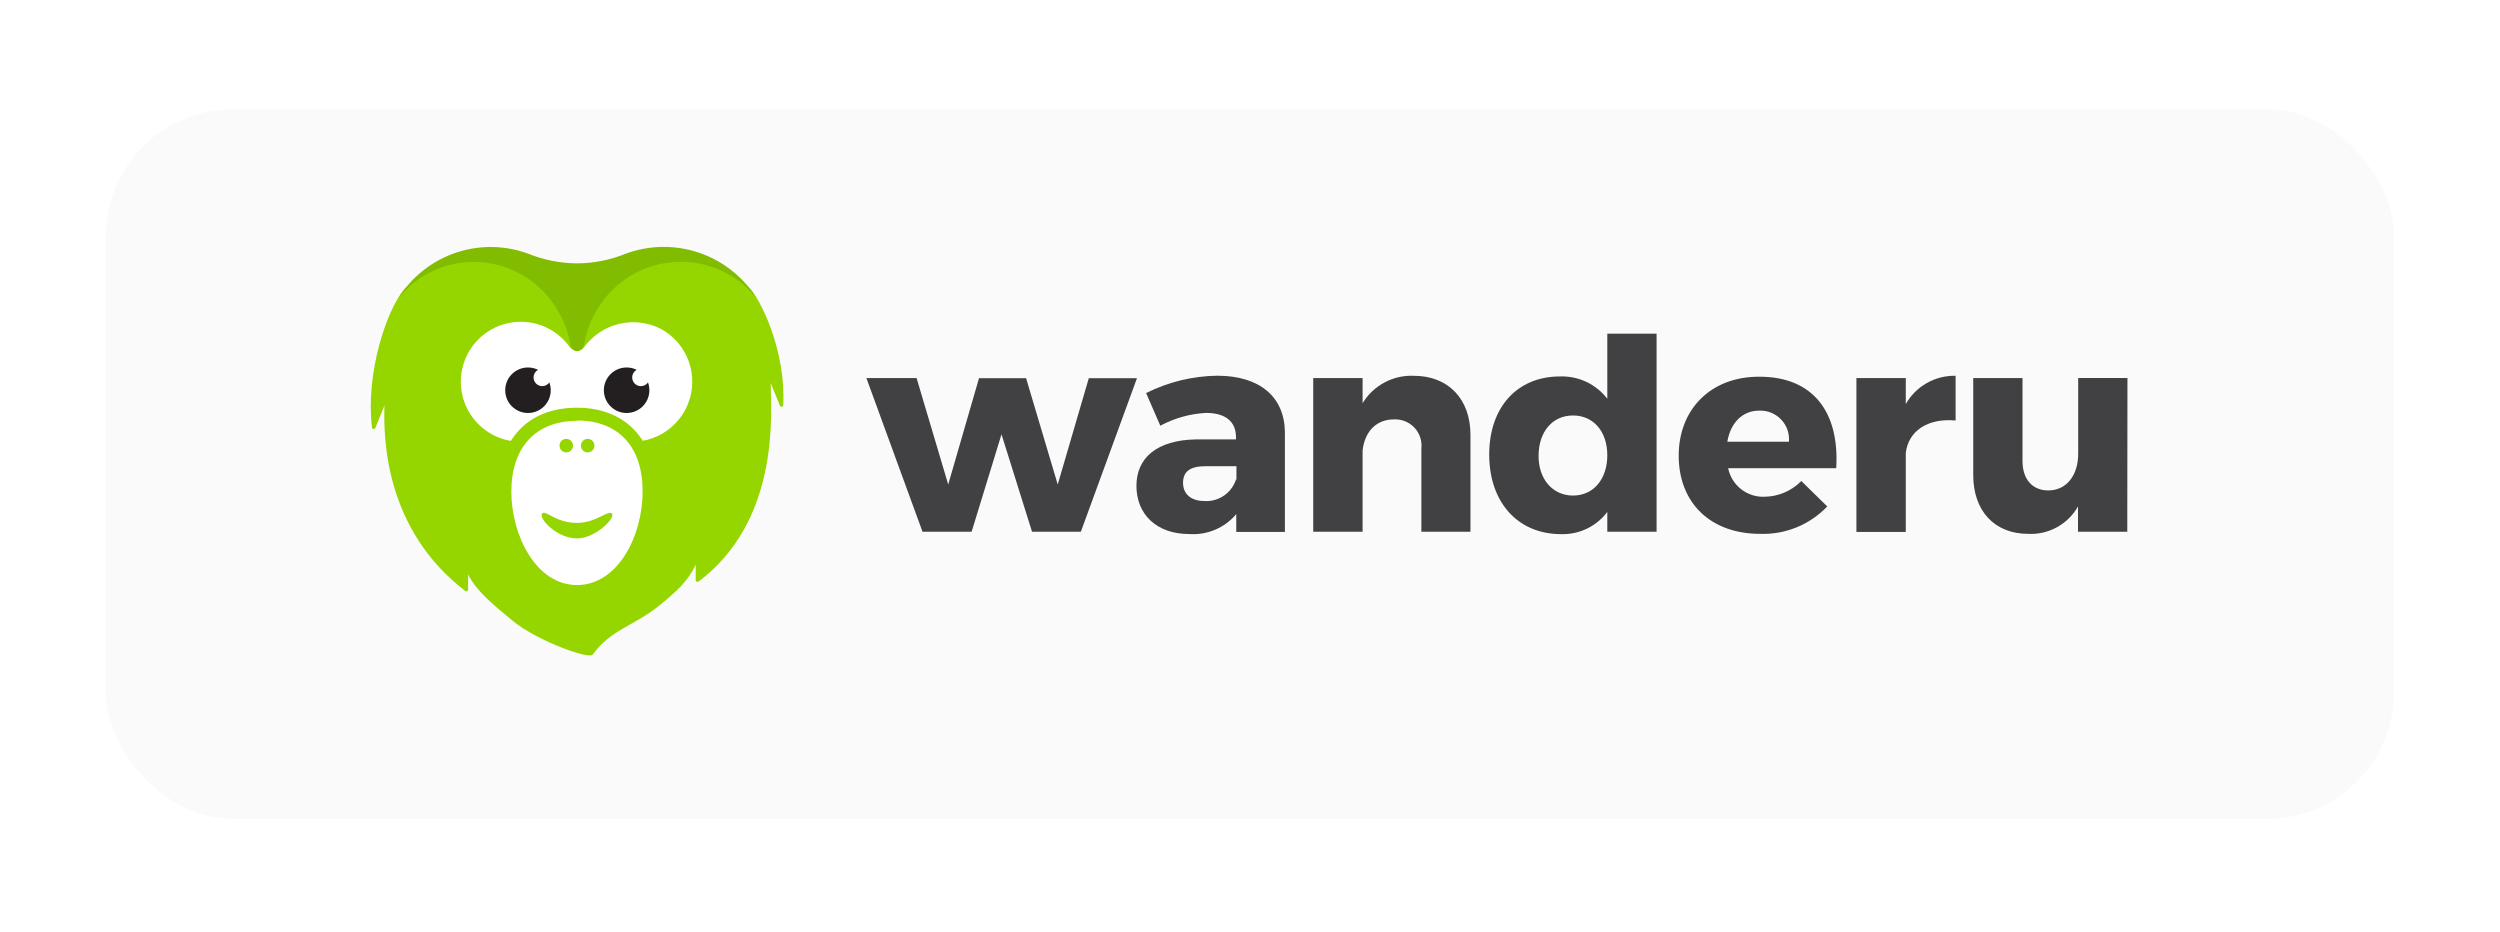
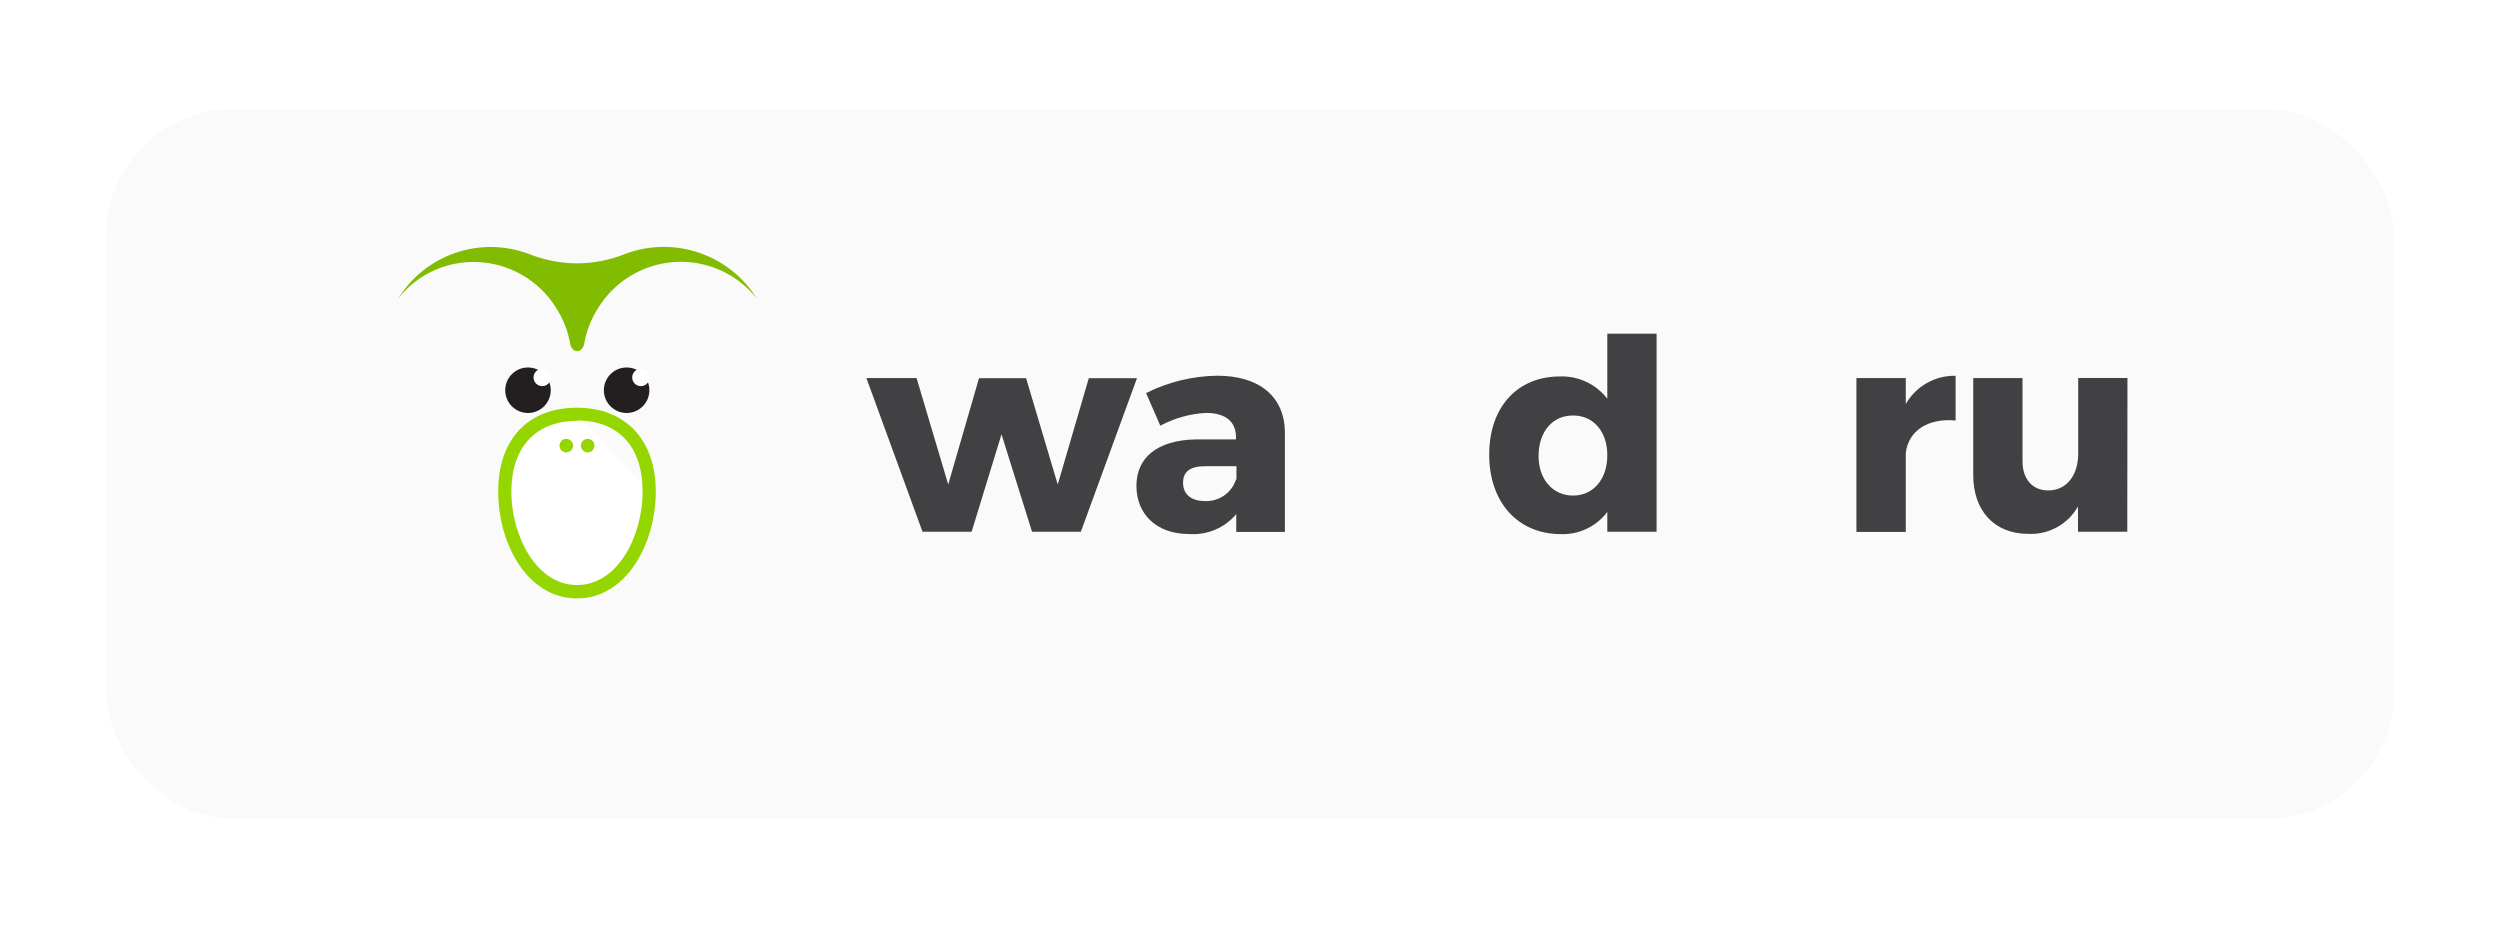
<svg xmlns="http://www.w3.org/2000/svg" width="236" height="88" viewBox="0 0 236 88" fill="none">
  <g filter="url(#filter0_d_8_2175)">
    <rect x="10" y="9.307" width="216" height="67" rx="12" fill="#FAFAFA" />
  </g>
  <path d="M97.424 50.198L94.542 40.999L91.72 50.198H87.086L81.788 35.691H86.525L89.511 45.736L92.419 35.7H96.863L99.849 45.736L102.783 35.7H107.331L102.032 50.198H97.424Z" fill="#414042" />
  <path d="M121.294 40.722V50.215H116.703V48.532C116.163 49.174 115.479 49.679 114.706 50.006C113.934 50.333 113.095 50.472 112.259 50.413C109.161 50.413 107.279 48.532 107.279 45.865C107.279 43.199 109.247 41.551 112.854 41.482H116.677V41.266C116.677 39.833 115.728 38.979 113.846 38.979C112.337 39.059 110.863 39.471 109.532 40.187L108.194 37.106C110.284 36.055 112.586 35.495 114.925 35.467C118.903 35.475 121.225 37.443 121.294 40.722ZM116.72 45.27V44.01H113.786C112.379 44.01 111.68 44.493 111.68 45.572C111.68 46.651 112.44 47.298 113.726 47.298C114.372 47.332 115.012 47.151 115.545 46.785C116.079 46.418 116.477 45.886 116.677 45.27H116.72Z" fill="#414042" />
-   <path d="M138.812 41.05V50.197H134.177V42.344C134.218 41.987 134.18 41.625 134.067 41.284C133.954 40.943 133.767 40.63 133.521 40.368C133.274 40.106 132.974 39.901 132.64 39.767C132.307 39.633 131.948 39.573 131.589 39.591C129.863 39.591 128.819 40.808 128.629 42.526V50.197H123.969V35.691H128.629V38.064C129.129 37.237 129.842 36.561 130.694 36.105C131.546 35.65 132.505 35.432 133.47 35.475C136.706 35.475 138.812 37.658 138.812 41.05Z" fill="#414042" />
  <path d="M156.381 50.198H151.73V48.325C151.224 48.999 150.563 49.542 149.803 49.907C149.043 50.272 148.206 50.449 147.363 50.422C143.273 50.422 140.581 47.41 140.581 42.914C140.581 38.418 143.247 35.536 147.26 35.536C148.119 35.506 148.972 35.682 149.75 36.048C150.527 36.414 151.206 36.961 151.73 37.642V31.498H156.381V50.198ZM151.73 42.983C151.73 40.748 150.436 39.221 148.494 39.221C146.552 39.221 145.266 40.748 145.241 42.983C145.215 45.218 146.561 46.781 148.494 46.781C150.427 46.781 151.73 45.218 151.73 42.983Z" fill="#414042" />
-   <path d="M173.338 44.2H163.138C163.298 44.987 163.734 45.69 164.367 46.184C164.999 46.678 165.788 46.929 166.59 46.892C167.891 46.872 169.132 46.339 170.042 45.408L172.493 47.807C171.68 48.66 170.697 49.332 169.607 49.778C168.517 50.224 167.344 50.435 166.167 50.396C161.43 50.396 158.47 47.436 158.47 43.018C158.47 38.599 161.533 35.562 166.029 35.562C171.138 35.527 173.666 38.893 173.338 44.2ZM168.877 41.697C168.909 41.315 168.859 40.93 168.732 40.568C168.604 40.207 168.401 39.876 168.135 39.599C167.87 39.321 167.549 39.103 167.194 38.959C166.838 38.815 166.456 38.749 166.072 38.763C164.458 38.763 163.354 39.946 163.061 41.697H168.877Z" fill="#414042" />
  <path d="M179.906 38.142C180.376 37.314 181.061 36.63 181.889 36.16C182.717 35.691 183.657 35.454 184.609 35.475V39.695C181.925 39.454 180.147 40.714 179.906 42.759V50.215H175.246V35.691H179.906V38.142Z" fill="#414042" />
  <path d="M200.815 50.197H196.163V47.807C195.696 48.634 195.008 49.314 194.176 49.772C193.343 50.229 192.4 50.445 191.452 50.396C188.302 50.396 186.274 48.247 186.274 44.856V35.691H190.925V43.527C190.925 45.253 191.874 46.297 193.35 46.297C195.128 46.297 196.181 44.813 196.181 42.845V35.683H200.832L200.815 50.197Z" fill="#414042" />
-   <path d="M70.621 27.062C64.58 21.573 60.024 25.69 54.596 25.888C49.168 26.087 43.524 21.936 38.191 27.269C36.5 29.228 34.506 35.191 35.11 40.351C35.112 40.388 35.127 40.423 35.153 40.45C35.178 40.477 35.212 40.494 35.248 40.498C35.285 40.502 35.322 40.495 35.354 40.478C35.386 40.462 35.413 40.435 35.43 40.403L36.293 38.28C36.181 41.602 36.422 50.033 43.921 55.789C43.946 55.81 43.976 55.822 44.008 55.826C44.04 55.829 44.072 55.823 44.1 55.808C44.129 55.794 44.152 55.771 44.168 55.743C44.184 55.715 44.191 55.683 44.189 55.651V54.219C44.914 55.746 46.622 57.153 48.408 58.611C50.695 60.501 55.787 62.348 55.977 61.761C57.703 59.414 59.843 59.086 62.181 57.205C63.985 55.746 64.943 54.84 65.676 53.313V54.754C65.672 54.786 65.678 54.818 65.693 54.846C65.709 54.874 65.733 54.896 65.763 54.909C65.788 54.926 65.818 54.935 65.849 54.935C65.88 54.935 65.91 54.926 65.935 54.909C73.486 49.214 72.839 39.471 72.752 36.149L73.615 38.271C73.624 38.307 73.644 38.34 73.673 38.362C73.702 38.386 73.738 38.398 73.775 38.398C73.812 38.398 73.848 38.386 73.877 38.362C73.906 38.34 73.926 38.307 73.935 38.271C74.219 33.145 71.777 28.106 70.621 27.062Z" fill="#95D600" />
-   <path d="M62.423 31.066C61.203 30.43 59.794 30.255 58.456 30.571C57.117 30.888 55.937 31.676 55.131 32.792C55.05 32.889 54.948 32.968 54.834 33.022C54.719 33.076 54.593 33.104 54.466 33.104C54.34 33.104 54.214 33.076 54.099 33.022C53.984 32.968 53.883 32.889 53.802 32.792C53.243 31.993 52.487 31.352 51.608 30.931C50.729 30.51 49.756 30.323 48.783 30.388C47.81 30.454 46.871 30.769 46.056 31.304C45.241 31.84 44.578 32.576 44.132 33.443C43.685 34.309 43.469 35.276 43.506 36.251C43.543 37.225 43.831 38.173 44.342 39.003C44.853 39.834 45.57 40.518 46.423 40.99C47.276 41.462 48.236 41.706 49.211 41.697H59.713C60.968 41.69 62.184 41.267 63.172 40.494C64.16 39.722 64.864 38.643 65.174 37.428C65.484 36.212 65.382 34.929 64.884 33.777C64.386 32.626 63.521 31.672 62.423 31.066Z" fill="white" />
-   <path d="M61.284 46.4C61.284 50.767 58.833 55.893 54.467 55.893C50.1 55.893 47.649 50.793 47.649 46.4C47.649 42.008 50.1 39.108 54.467 39.108C58.833 39.108 61.284 42.034 61.284 46.4Z" fill="white" />
+   <path d="M61.284 46.4C61.284 50.767 58.833 55.893 54.467 55.893C50.1 55.893 47.649 50.793 47.649 46.4C47.649 42.008 50.1 39.108 54.467 39.108Z" fill="white" />
  <path d="M54.467 56.489C49.806 56.489 47.028 51.363 47.028 46.401C47.028 41.439 49.876 38.487 54.467 38.487C59.057 38.487 61.905 41.525 61.905 46.401C61.905 51.276 59.161 56.489 54.467 56.489ZM54.467 39.73C50.583 39.73 48.27 42.224 48.27 46.401C48.27 50.577 50.635 55.229 54.467 55.229C58.298 55.229 60.663 50.638 60.663 46.383C60.663 42.129 58.35 39.695 54.467 39.695V39.73Z" fill="#95D600" />
  <path d="M53.457 42.707C53.809 42.707 54.095 42.421 54.095 42.068C54.095 41.716 53.809 41.43 53.457 41.43C53.104 41.43 52.818 41.716 52.818 42.068C52.818 42.421 53.104 42.707 53.457 42.707Z" fill="#95D600" />
  <path d="M55.476 42.707C55.829 42.707 56.115 42.421 56.115 42.068C56.115 41.716 55.829 41.43 55.476 41.43C55.124 41.43 54.838 41.716 54.838 42.068C54.838 42.421 55.124 42.707 55.476 42.707Z" fill="#95D600" />
-   <path d="M54.466 50.828C52.559 50.828 50.842 48.938 51.161 48.498C51.481 48.057 52.395 49.361 54.466 49.361C56.322 49.361 57.426 48.083 57.772 48.498C58.117 48.912 56.184 50.828 54.466 50.828Z" fill="#95D600" />
  <path d="M54.467 33.146C55.002 33.146 55.131 32.542 55.14 32.49C55.352 31.26 55.809 30.086 56.486 29.038C57.261 27.791 58.325 26.749 59.587 25.999C60.85 25.25 62.274 24.814 63.74 24.73C65.205 24.645 66.67 24.914 68.01 25.513C69.35 26.113 70.527 27.026 71.441 28.175C70.18 26.156 68.261 24.634 66.009 23.864C63.757 23.093 61.308 23.123 59.075 23.947C57.609 24.546 56.041 24.856 54.458 24.861C52.881 24.849 51.32 24.539 49.858 23.947C47.638 23.13 45.204 23.105 42.968 23.878C40.731 24.65 38.831 26.171 37.587 28.184C38.463 27.068 39.588 26.175 40.873 25.575C42.158 24.976 43.566 24.687 44.983 24.732C46.492 24.778 47.968 25.196 49.277 25.949C50.587 26.701 51.69 27.765 52.49 29.047C53.167 30.095 53.625 31.269 53.837 32.498C53.837 32.55 53.975 33.154 54.51 33.154L54.467 33.146Z" fill="#82BC00" />
  <path d="M49.841 38.987C51.028 38.987 51.99 38.025 51.99 36.839C51.99 35.652 51.028 34.69 49.841 34.69C48.654 34.69 47.692 35.652 47.692 36.839C47.692 38.025 48.654 38.987 49.841 38.987Z" fill="#231F20" />
  <path d="M51.187 36.451C51.64 36.451 52.007 36.084 52.007 35.631C52.007 35.178 51.64 34.811 51.187 34.811C50.734 34.811 50.367 35.178 50.367 35.631C50.367 36.084 50.734 36.451 51.187 36.451Z" fill="white" />
  <path d="M59.152 38.987C60.339 38.987 61.301 38.025 61.301 36.839C61.301 35.652 60.339 34.69 59.152 34.69C57.966 34.69 57.004 35.652 57.004 36.839C57.004 38.025 57.966 38.987 59.152 38.987Z" fill="#231F20" />
  <path d="M60.498 36.451C60.951 36.451 61.318 36.084 61.318 35.631C61.318 35.178 60.951 34.811 60.498 34.811C60.046 34.811 59.679 35.178 59.679 35.631C59.679 36.084 60.046 36.451 60.498 36.451Z" fill="white" />
  <defs>
    <filter id="filter0_d_8_2175" x="0" y="0.307" width="236" height="87" filterUnits="userSpaceOnUse" color-interpolation-filters="sRGB">
      <feFlood flood-opacity="0" result="BackgroundImageFix" />
      <feColorMatrix in="SourceAlpha" type="matrix" values="0 0 0 0 0 0 0 0 0 0 0 0 0 0 0 0 0 0 127 0" result="hardAlpha" />
      <feOffset dy="1" />
      <feGaussianBlur stdDeviation="5" />
      <feComposite in2="hardAlpha" operator="out" />
      <feColorMatrix type="matrix" values="0 0 0 0 0 0 0 0 0 0 0 0 0 0 0 0 0 0 0.1 0" />
      <feBlend mode="normal" in2="BackgroundImageFix" result="effect1_dropShadow_8_2175" />
      <feBlend mode="normal" in="SourceGraphic" in2="effect1_dropShadow_8_2175" result="shape" />
    </filter>
  </defs>
</svg>